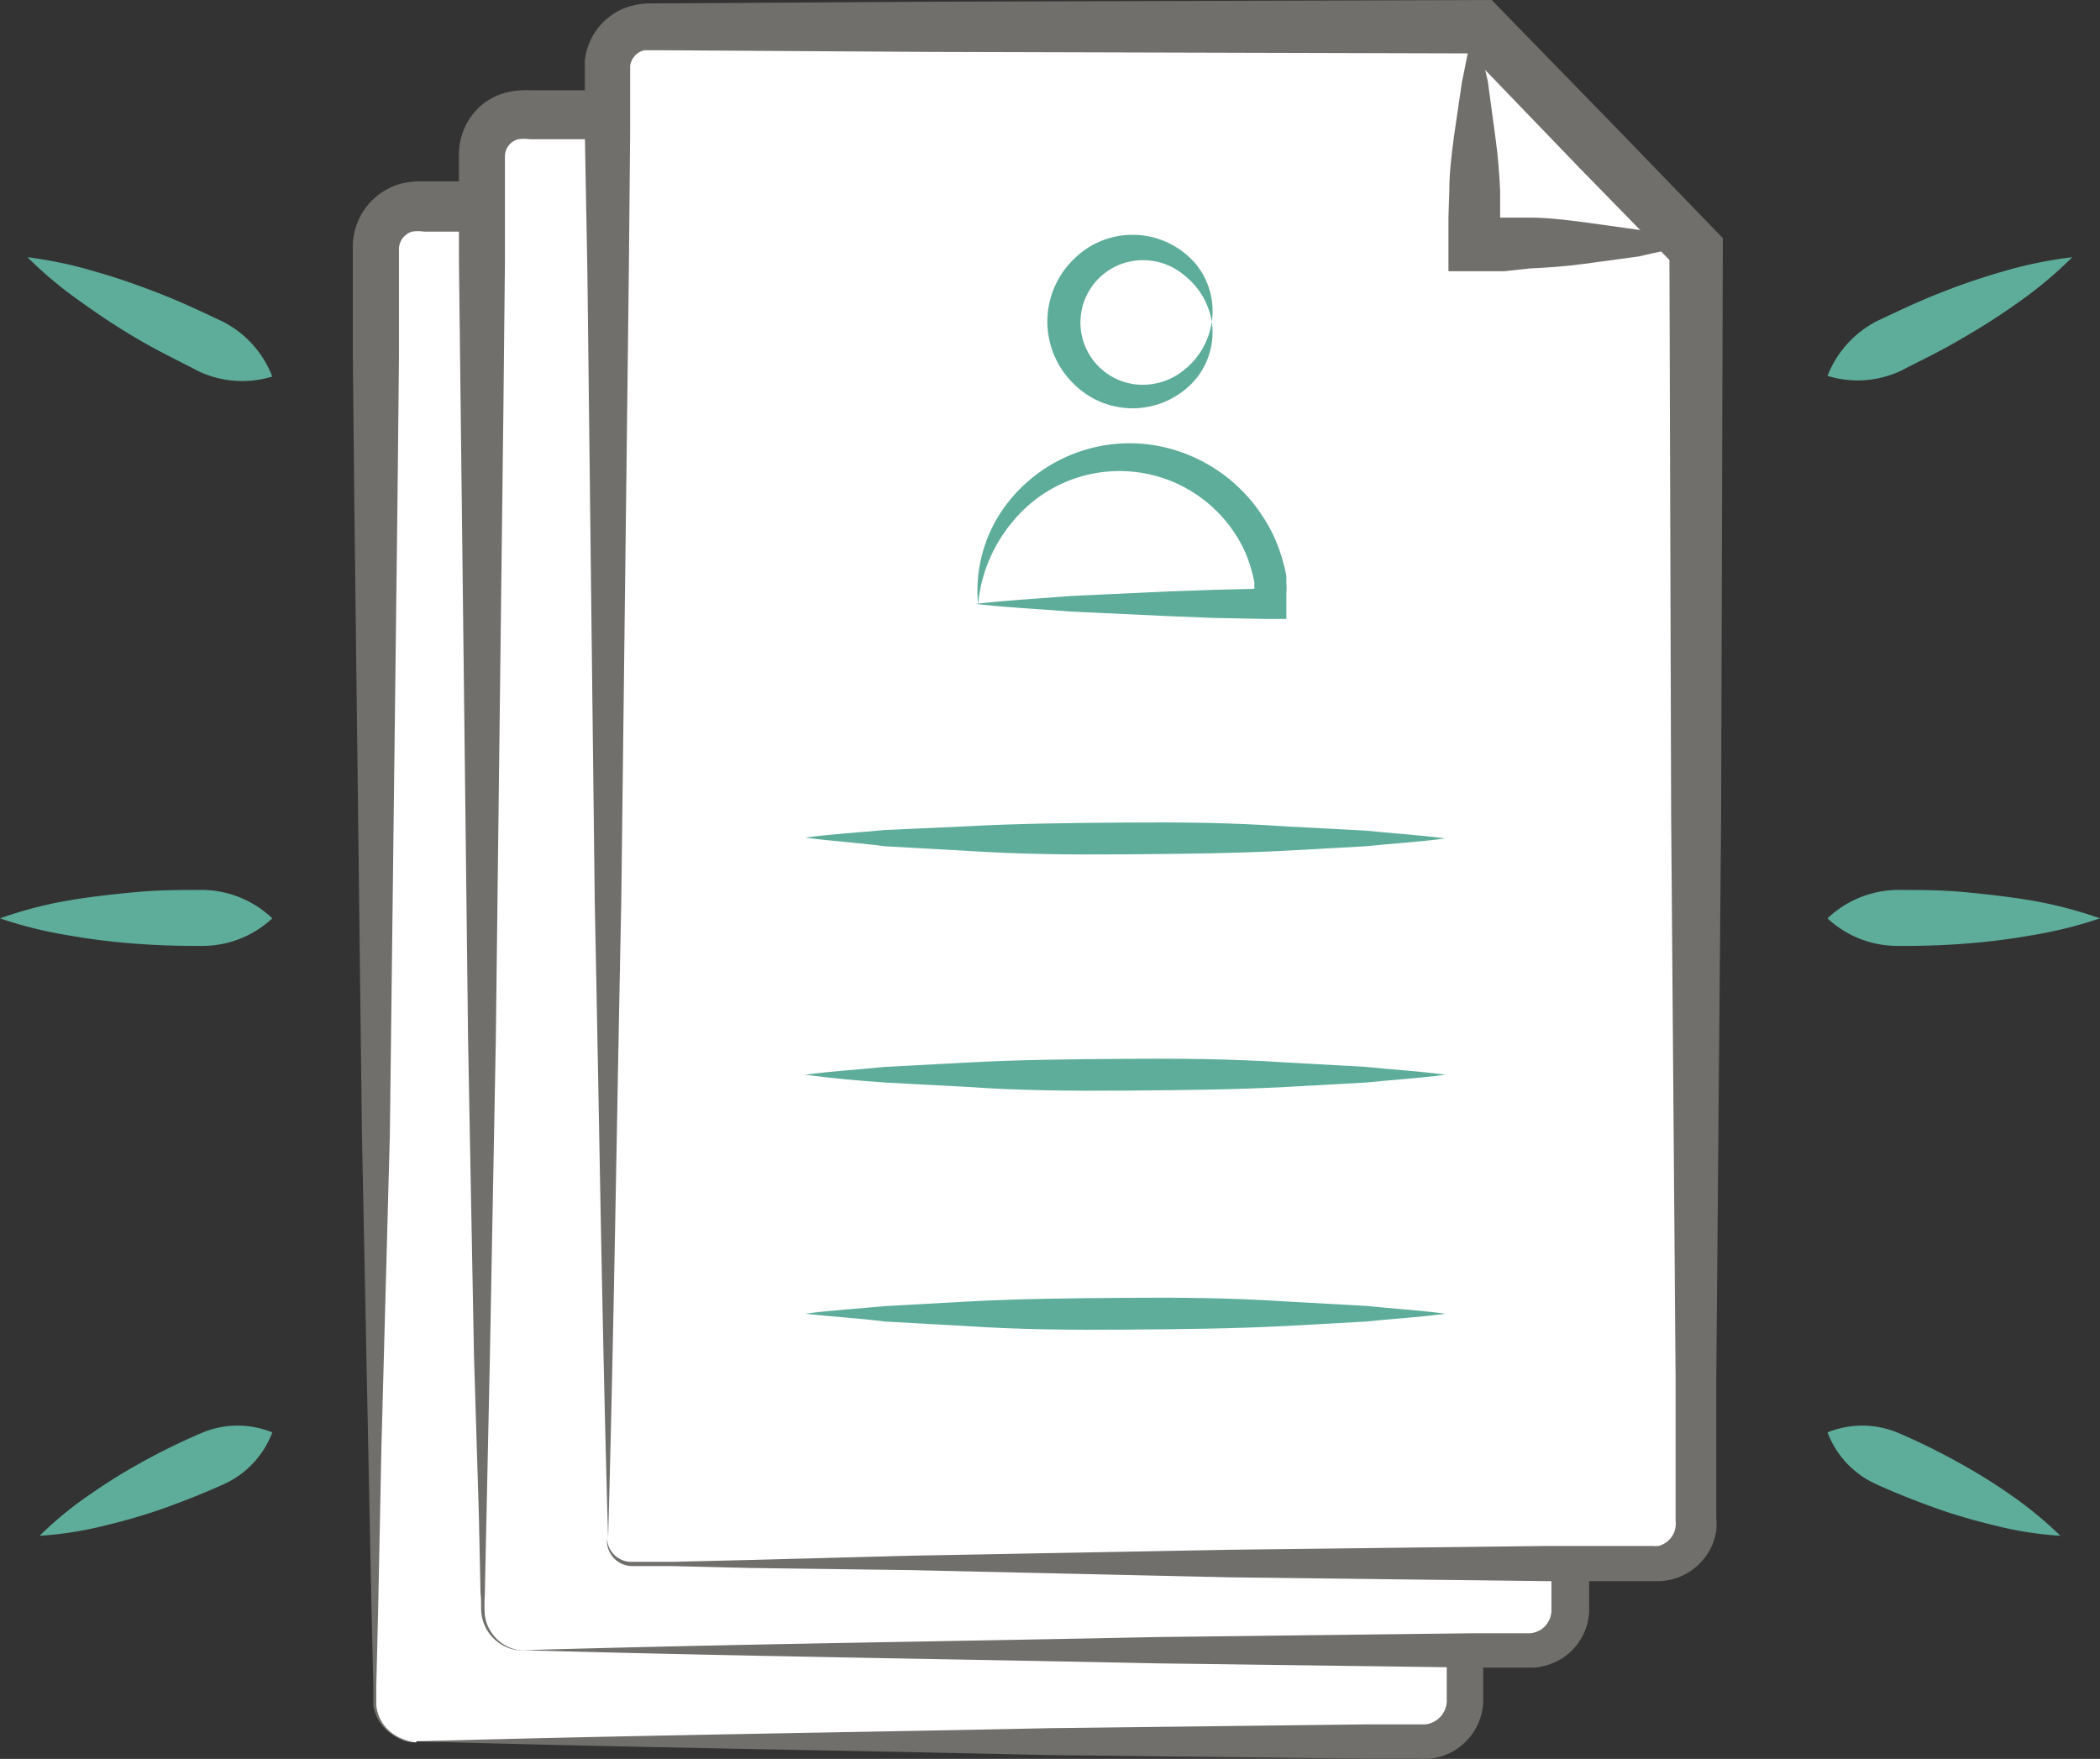
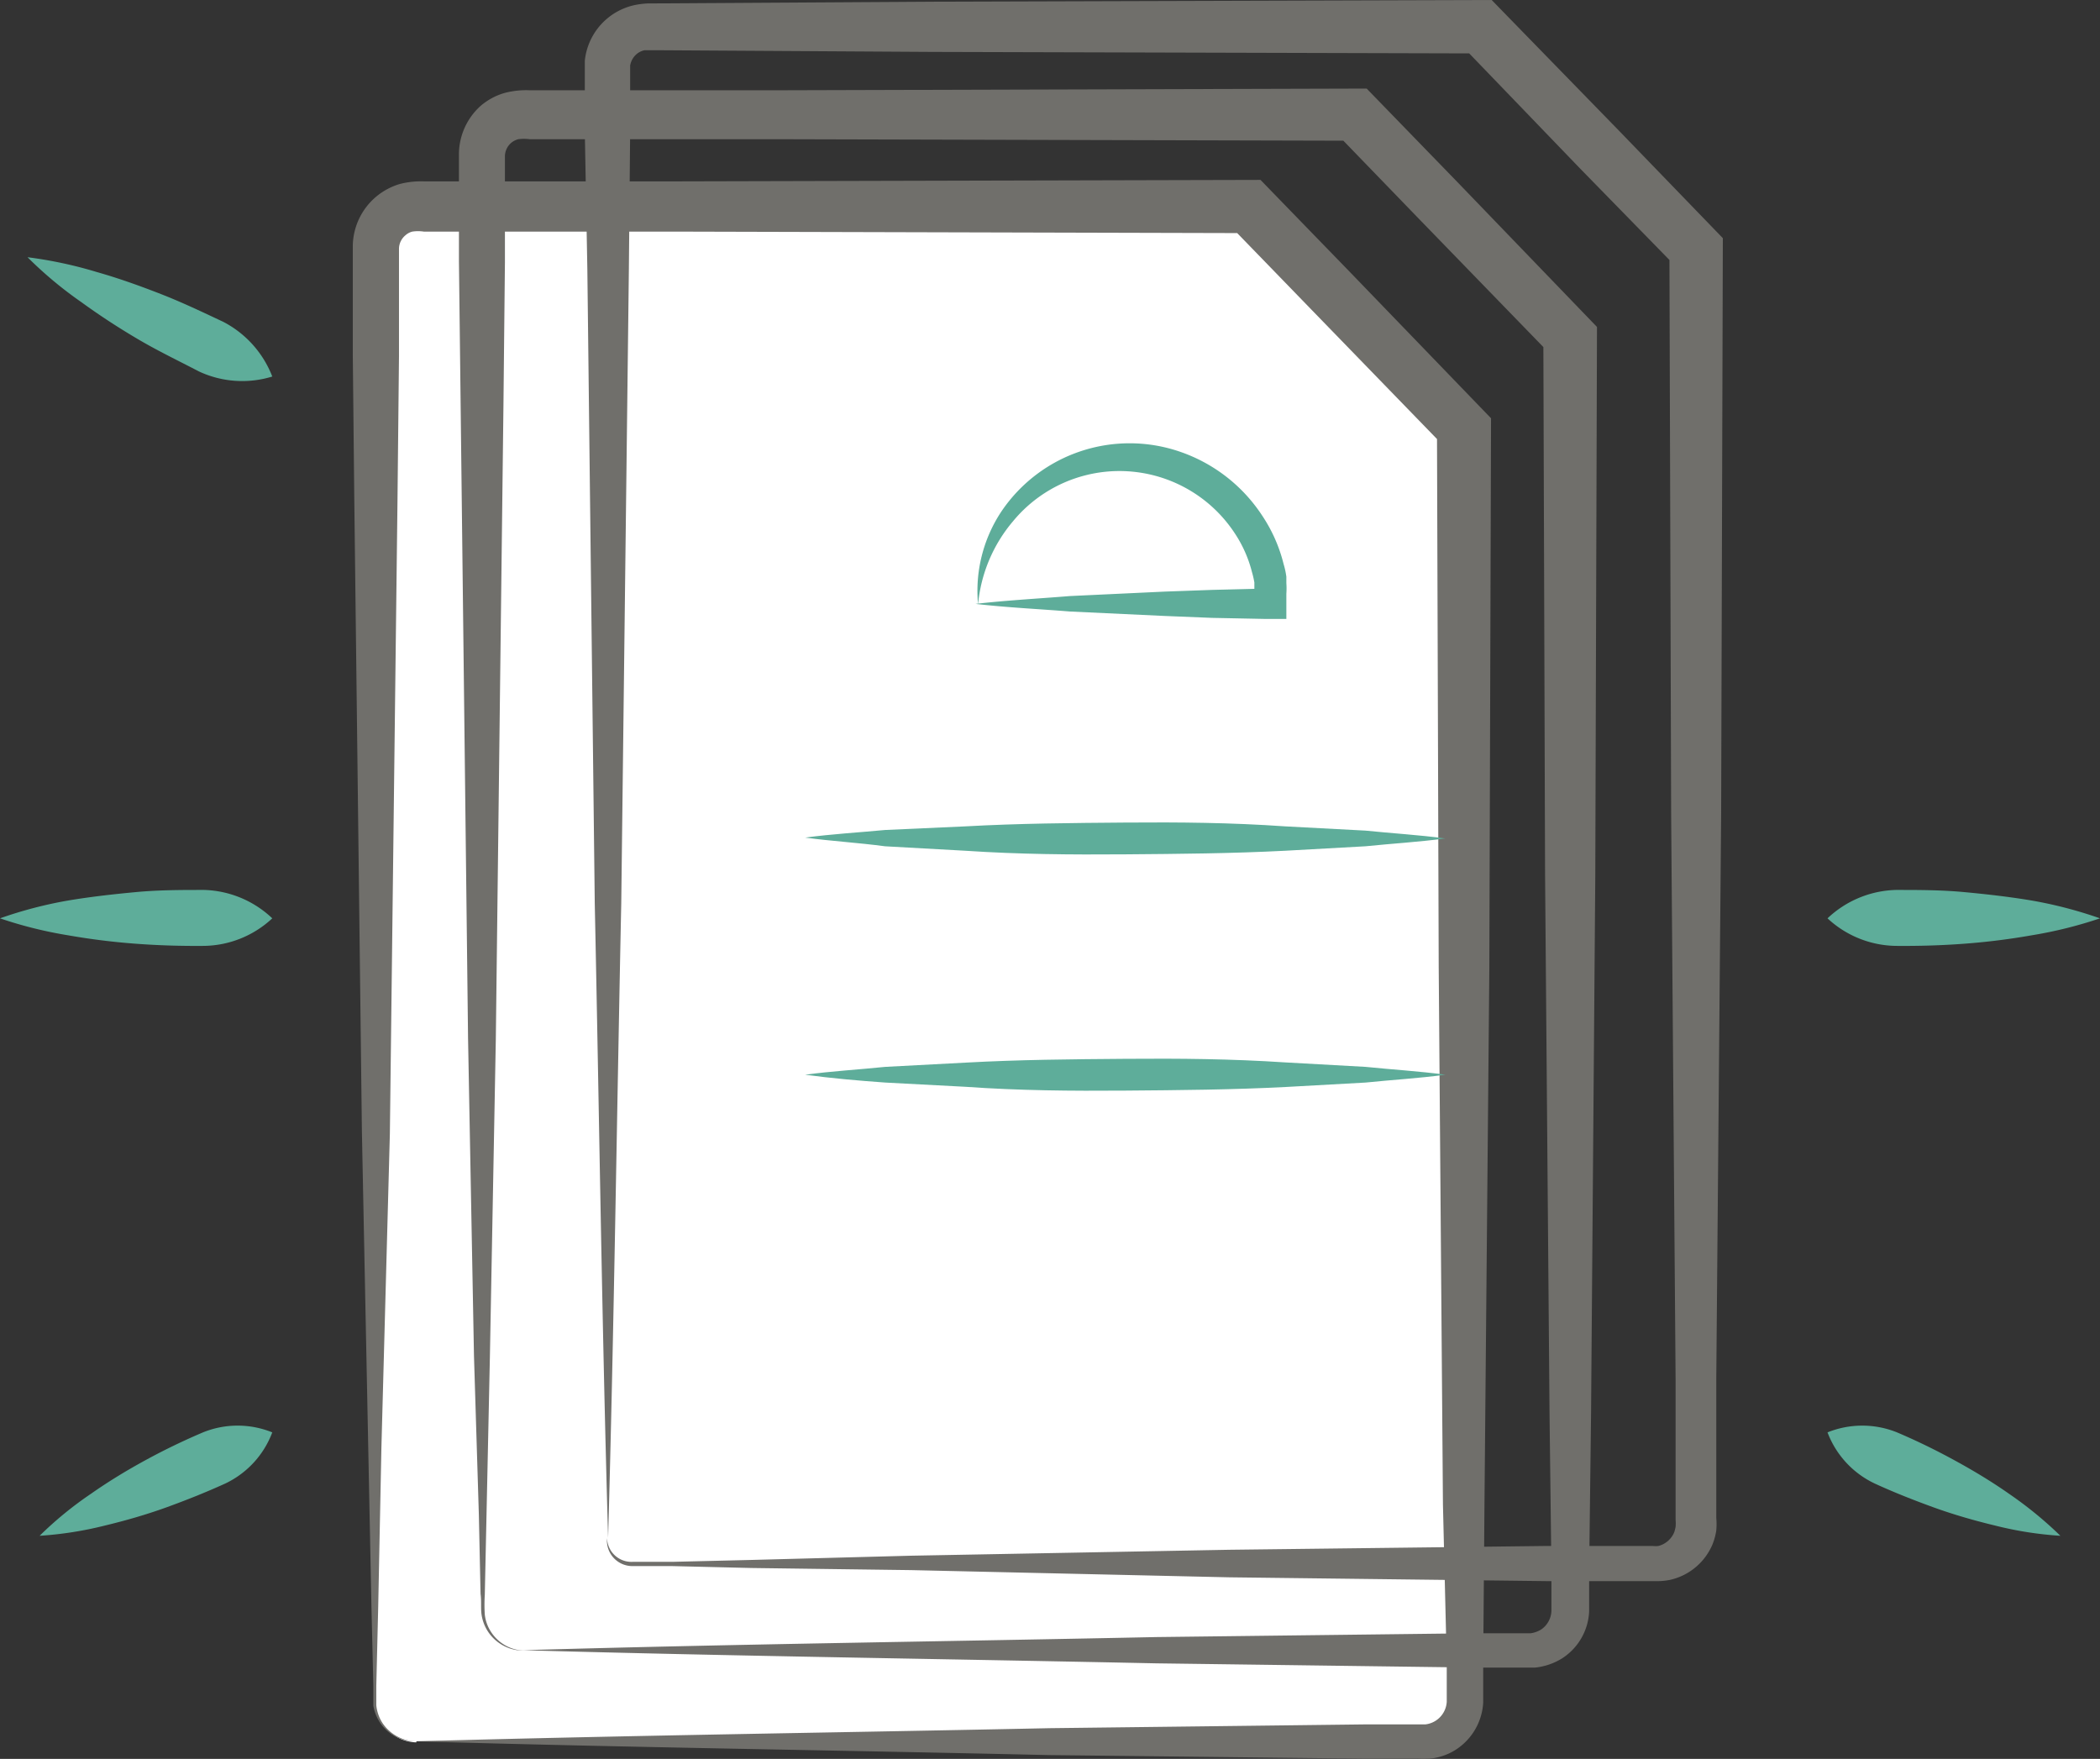
<svg xmlns="http://www.w3.org/2000/svg" viewBox="0 0 99.11 83.01">
  <rect x="0" y="0" width="99.11" height="83.01" fill="#333333" stroke="none" />
  <g fill="#5ead9a">
    <path d="m97.24 72.48a16.82 16.82 0 0 1 -3.07-.48c-1-.24-2-.53-2.91-.86s-1.88-.71-2.79-1.13a4.38 4.38 0 0 1 -2.22-2.41 4.38 4.38 0 0 1 3.28 0c.92.39 1.82.83 2.7 1.31s1.75 1 2.59 1.59a18.29 18.29 0 0 1 2.42 1.98z" />
-     <path d="m97.8 12.14a19.21 19.21 0 0 1 -2.53 2.12 31.62 31.62 0 0 1 -2.72 1.74c-.92.55-1.87 1-2.84 1.5a4.82 4.82 0 0 1 -3.46.24 4.92 4.92 0 0 1 2.32-2.58c1-.47 1.93-.92 2.93-1.31a31.69 31.69 0 0 1 3.07-1.05 19.91 19.91 0 0 1 3.23-.66z" />
    <path d="m99.11 43.34a20.19 20.19 0 0 1 -3.22.8 32 32 0 0 1 -3.21.4c-1.07.08-2.14.11-3.21.1a4.83 4.83 0 0 1 -3.22-1.3 4.88 4.88 0 0 1 3.22-1.34c1.07 0 2.14 0 3.21.1s2.14.22 3.21.4a20.19 20.19 0 0 1 3.22.84z" />
    <path d="m1.87 72.48a17.1 17.1 0 0 0 3.07-.48c1-.24 2-.53 2.91-.86s1.87-.71 2.79-1.13a4.37 4.37 0 0 0 2.21-2.41 4.35 4.35 0 0 0 -3.27 0c-.92.39-1.83.83-2.71 1.31s-1.74 1-2.58 1.59a17.08 17.08 0 0 0 -2.42 1.98z" />
    <path d="m1.3 12.14a18.66 18.66 0 0 0 2.54 2.12c.88.64 1.79 1.23 2.71 1.77s1.88 1 2.84 1.5a4.82 4.82 0 0 0 3.46.24 4.9 4.9 0 0 0 -2.31-2.58c-1-.47-1.94-.92-2.94-1.31s-2-.75-3.06-1.05a19.8 19.8 0 0 0 -3.24-.69z" />
    <path d="m0 43.34a19.82 19.82 0 0 0 3.21.8 32.17 32.17 0 0 0 3.22.4c1.07.08 2.14.11 3.21.1a4.82 4.82 0 0 0 3.21-1.3 4.87 4.87 0 0 0 -3.21-1.34c-1.07 0-2.14 0-3.21.1s-2.15.22-3.22.4a19.82 19.82 0 0 0 -3.21.84z" />
  </g>
  <path d="m19.65 82.18h47.48a2 2 0 0 0 2-2v-60l-10.2-10.49h-39.28a2 2 0 0 0 -1.95 2v68.54a2 2 0 0 0 1.95 2" fill="#fff" />
  <path d="m19.65 82.18c10-.28 19.94-.41 29.9-.62l15-.18h1.87.86a1.14 1.14 0 0 0 1-1.07v-1.83l-.18-7.48-.2-25.39-.08-24.89-5.92-6.1-3.51-3.62-26.57-.07h-6.77-3.39-1.66a1.79 1.79 0 0 0 -.54 0 .76.76 0 0 0 -.32.17.84.84 0 0 0 -.31.64v1.7 3.39l-.07 6.77-.36 29.9-.4 14.85-.15 7.47-.09 3.74v.92a1.89 1.89 0 0 0 .3.85 1.94 1.94 0 0 0 1.55.85 2 2 0 0 1 -1.61-.79 2.08 2.08 0 0 1 -.38-.89c0-.32 0-.62 0-.94l-.09-3.74-.15-7.47-.3-14.95-.36-29.9-.07-6.77v-3.39-1.7a3.09 3.09 0 0 1 1.07-2.33 3.12 3.12 0 0 1 1.16-.63 4 4 0 0 1 1.12-.12h1.69 3.39 6.77l27.64-.07 4.27 4.4 6.61 6.85-.08 25.91-.23 25.35-.06 7.45v1.9a2.83 2.83 0 0 1 -1.3 2.23 2.74 2.74 0 0 1 -1.26.42 5.26 5.26 0 0 1 -.54 0h-.47-1.93l-15-.17c-9.91-.23-19.88-.36-29.85-.65z" fill="#706f6b" />
-   <path d="m24.67 77.88h47.47a2 2 0 0 0 2-2v-60l-10.2-10.5h-39.27a2 2 0 0 0 -2 2v68.54a2 2 0 0 0 2 2" fill="#fff" />
  <path d="m24.67 77.88c10-.29 19.93-.41 29.9-.62l14.95-.18h1.87.85a1.25 1.25 0 0 0 .5-.18 1.11 1.11 0 0 0 .48-.89v-1.87l-.09-7.47-.21-25.4-.08-24.89-5.91-6.09-3.53-3.65-26.56-.07h-6.78-3.38-1.68a2.06 2.06 0 0 0 -.54 0 .88.88 0 0 0 -.32.16.85.85 0 0 0 -.31.65v1.62 3.39l-.07 6.77-.36 29.9-.28 15-.16 7.48-.08 3.73a7.25 7.25 0 0 0 0 .93 1.87 1.87 0 0 0 .31.84 1.93 1.93 0 0 0 1.55.86 2 2 0 0 1 -1.64-.8 2 2 0 0 1 -.37-.88c-.05-.33 0-.63-.05-1l-.08-3.73-.23-7.49-.28-15-.35-29.9-.08-6.77v-3.39-1.6a3.08 3.08 0 0 1 1.02-2.34 3 3 0 0 1 1.16-.62 4 4 0 0 1 1.16-.12h1.7 3.38 6.78l27.64-.08 4.27 4.4 6.6 6.85-.08 25.91-.2 25.4-.09 7.4v1.91a2.78 2.78 0 0 1 -1.3 2.23 3 3 0 0 1 -1.25.42h-1-1.87l-15.01-.2c-9.97-.21-19.94-.34-29.9-.62z" fill="#706f6b" />
-   <path d="m28.65 72.59a1.16 1.16 0 0 0 1.16 1.17h48.26a2 2 0 0 0 2-2v-60.01l-10.2-10.49h-39.27a2 2 0 0 0 -2 2v69.33" fill="#fff" />
  <path d="m28.65 72.59a1.15 1.15 0 0 0 1.2 1.12h1.87l3.74-.09 7.54-.2 15-.28 15-.18h3.74 1.26a1.12 1.12 0 0 0 .27 0 1.1 1.1 0 0 0 .75-.66 2.1 2.1 0 0 0 .06-.24 1.84 1.84 0 0 0 0-.34v-1.02-1.87-3.75l-.21-26.66-.08-26.15-4.24-4.34-5.21-5.41-25.34-.07-13-.08h-.4-.17a.81.81 0 0 0 -.33.14.9.9 0 0 0 -.36.59v3.12l-.06 6.48-.36 29.94c-.21 10-.34 20-.62 29.94-.29-10-.42-20-.63-29.94l-.35-29.94-.12-6.47v-1.62-1.43c0-.1 0-.21 0-.31a3 3 0 0 1 2.4-2.64 4.2 4.2 0 0 1 .62-.07h.38l13-.08 26.4-.08 6 6.16 4.91 5.08-.08 27.18-.23 26.66v3.75 1.87.93a3.51 3.51 0 0 1 0 .6 2.93 2.93 0 0 1 -.18.66 2.85 2.85 0 0 1 -2 1.67 3 3 0 0 1 -.65.06h-.47-.94-3.74l-15-.18-15.02-.34-7.54-.1-3.74-.09h-1.87a1.2 1.2 0 0 1 -1.2-1.32z" fill="#706f6b" />
-   <path d="m69.6 1.26c.28.86.41 1.73.62 2.59l.35 2.59c.12.85.19 1.7.23 2.56v1.27s0 0 0 0-.07 0 .09 0h1.3c.86 0 1.72.11 2.59.22l2.58.36c.87.21 1.73.33 2.59.62-.86.29-1.72.41-2.59.63l-2.58.35c-.87.12-1.73.18-2.59.22l-1.19.13h-2.5-.14v-2.55l.04-1.25c0-.86.11-1.71.22-2.56l.38-2.59c.19-.85.31-1.73.6-2.59z" fill="#706f6b" />
  <path d="m38 39.53c1.26-.17 2.52-.24 3.78-.36l3.77-.17c2.52-.14 5-.16 7.55-.18s5 0 7.56.18l3.78.2c1.26.13 2.51.2 3.77.37-1.26.17-2.51.24-3.77.37l-3.78.21c-2.52.13-5 .15-7.56.17s-5 0-7.55-.17l-3.78-.21c-1.26-.17-2.52-.24-3.77-.41z" fill="#5ead9a" />
  <path d="m38 50.72c1.26-.17 2.52-.24 3.78-.37l3.78-.2c2.52-.14 5-.16 7.55-.18s5 0 7.56.17l3.78.21c1.26.13 2.51.2 3.77.37-1.26.17-2.51.24-3.77.37l-3.78.21c-2.52.13-5 .15-7.56.17s-5 0-7.55-.18l-3.78-.2c-1.27-.09-2.53-.2-3.78-.37z" fill="#5ead9a" />
-   <path d="m38 62c1.26-.17 2.52-.24 3.78-.36l3.78-.21c2.52-.14 5-.16 7.55-.18s5 0 7.56.17l3.78.21c1.26.13 2.51.2 3.77.37-1.26.17-2.51.24-3.77.37l-3.78.21c-2.52.13-5 .15-7.56.17s-5 0-7.55-.17l-3.78-.21c-1.27-.16-2.53-.23-3.78-.37z" fill="#5ead9a" />
  <path d="m46.16 28.52a6.77 6.77 0 0 1 1.1-4.38 7.3 7.3 0 0 1 8.52-2.79 7.57 7.57 0 0 1 3.8 3 7.23 7.23 0 0 1 1 2.27 3.75 3.75 0 0 1 .13.6v.3a3.49 3.49 0 0 1 0 .5v1.08s0 .12 0 .11h-1l-2.51-.05-2.23-.09-4.47-.21c-1.49-.12-3-.19-4.46-.36 1.48-.17 3-.25 4.46-.37l4.47-.21 2.23-.08 2-.05s0 0 0 0 0 0 0-.05v-.25a4.15 4.15 0 0 0 -.11-.48 5.94 5.94 0 0 0 -.8-1.82 6.51 6.51 0 0 0 -10.48-.59 7.07 7.07 0 0 0 -1.65 3.92z" fill="#5ead9a" />
-   <path d="m57.19 15.18a3.48 3.48 0 0 1 -.77 2.73 3.92 3.92 0 0 1 -5.71.24 4.1 4.1 0 0 1 0-5.95 3.92 3.92 0 0 1 5.71.24 3.49 3.49 0 0 1 .77 2.74 3.49 3.49 0 0 0 -1.29-2.18 3 3 0 0 0 -2.21-.71 2.94 2.94 0 0 0 0 5.86 3.09 3.09 0 0 0 2.22-.71 3.55 3.55 0 0 0 1.28-2.26z" fill="#5ead9a" />
+   <path d="m57.19 15.18z" fill="#5ead9a" />
</svg>